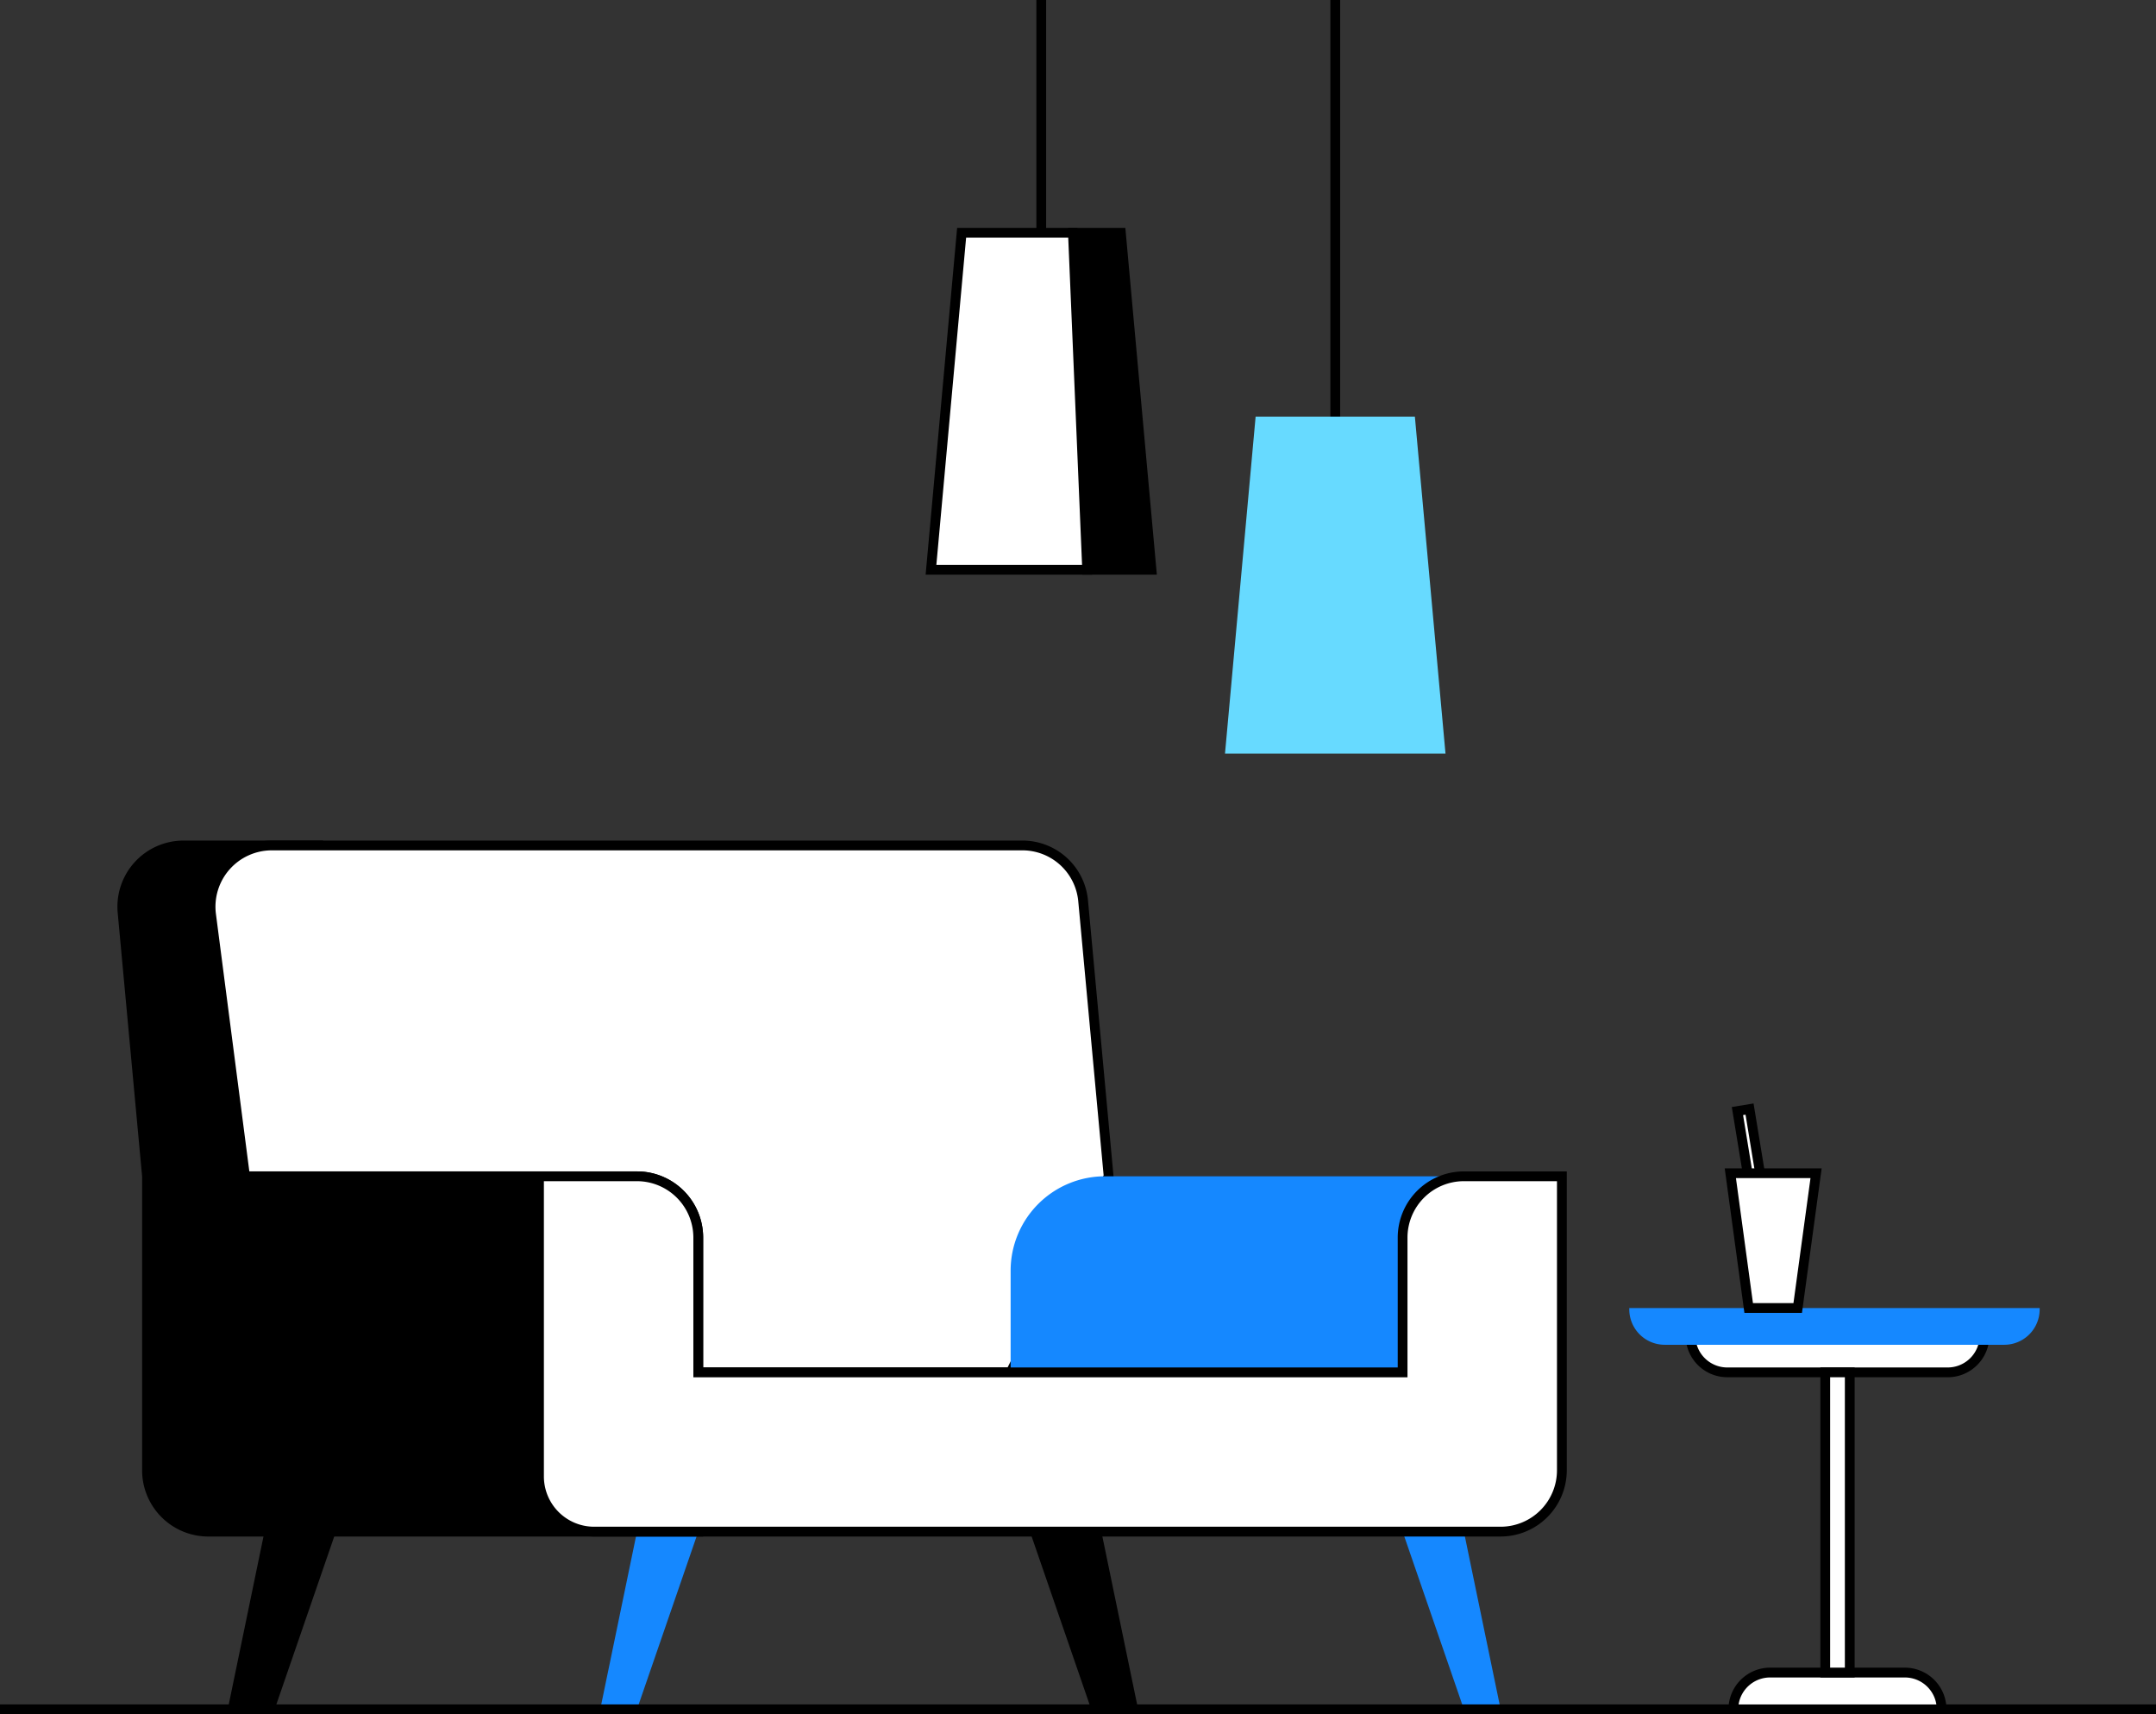
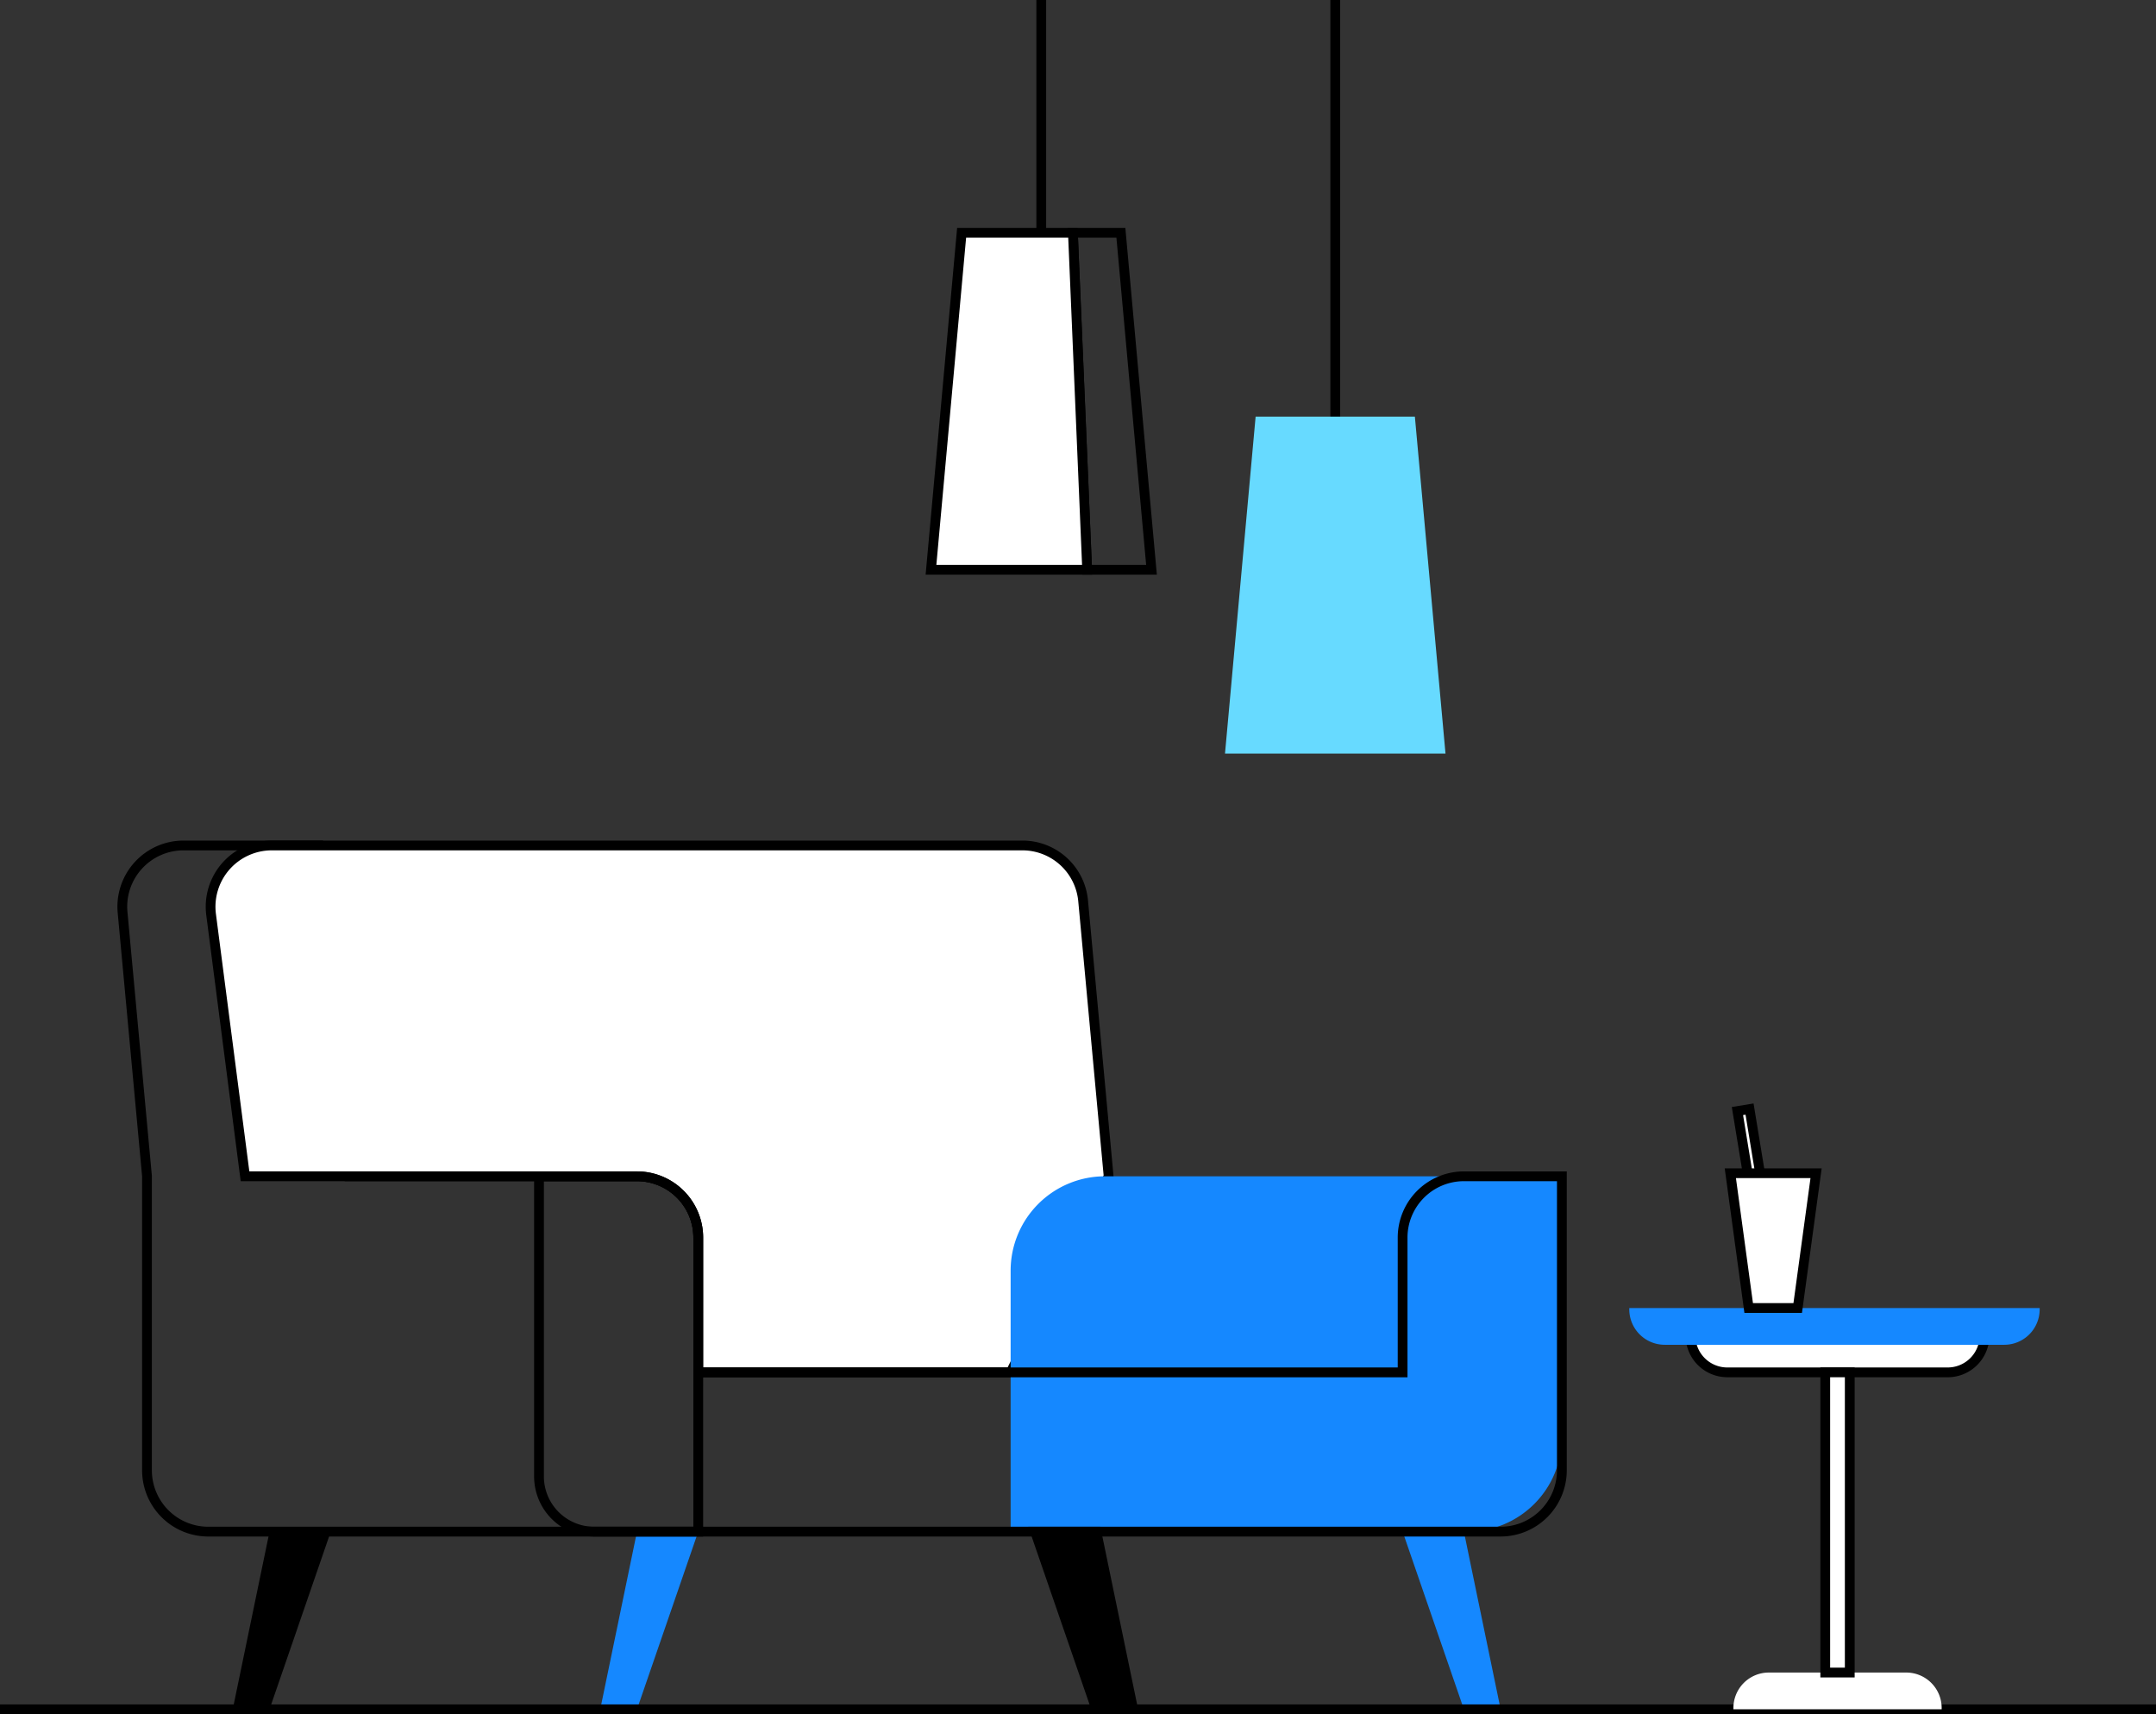
<svg xmlns="http://www.w3.org/2000/svg" id="work-ico02" width="212.984" height="169.298" viewBox="0 0 212.984 169.298">
  <rect x="0" y="0" width="212.984" height="169.298" fill="#333333" stroke="none" />
  <defs>
    <clipPath id="clip-path">
      <rect id="사각형_155790" data-name="사각형 155790" width="212.984" height="169.298" fill="none" />
    </clipPath>
  </defs>
  <path id="패스_107953" data-name="패스 107953" d="M67.247,162.287l-3.631,17.547h3.631l6.05-17.547Z" transform="translate(-4.32 -11.02)" fill="#1588ff" />
  <path id="패스_107954" data-name="패스 107954" d="M148.655,162.287l6.051,17.547h3.63l-3.63-17.547Z" transform="translate(-10.094 -11.02)" fill="#1588ff" />
  <g id="그룹_171413" data-name="그룹 171413">
    <g id="그룹_171412" data-name="그룹 171412" clip-path="url(#clip-path)">
-       <path id="패스_107955" data-name="패스 107955" d="M63.807,122.257H35.369L32.343,89.583H19.013a6.051,6.051,0,0,0-6.025,6.609L15.4,122.257V151.3a6.052,6.052,0,0,0,6.051,6.051h48.4V128.307a6.05,6.05,0,0,0-6.05-6.05" transform="translate(-0.88 -6.083)" />
      <path id="패스_107956" data-name="패스 107956" d="M70.306,157.8H21.417a6.542,6.542,0,0,1-6.534-6.534V122.222L12.472,96.2a6.534,6.534,0,0,1,6.506-7.135H32.749l3.026,32.674h28a6.54,6.54,0,0,1,6.533,6.533ZM18.978,90.031a5.567,5.567,0,0,0-5.543,6.081l2.413,26.065,0,29.088a5.573,5.573,0,0,0,5.567,5.567H69.34v-28.56a5.574,5.574,0,0,0-5.567-5.567H34.894L31.868,90.031Z" transform="translate(-0.845 -6.048)" />
      <path id="패스_107957" data-name="패스 107957" d="M111.033,122.257l-2.517-27.181a6.051,6.051,0,0,0-6.025-5.493H28.368a6.05,6.05,0,0,0-6,6.829l3.35,25.845H64.443a6.05,6.05,0,0,1,6.05,6.05v13.312h30.859Z" transform="translate(-1.515 -6.083)" fill="#fff" />
      <path id="패스_107958" data-name="패스 107958" d="M101.615,142.067H69.975V128.273a5.574,5.574,0,0,0-5.568-5.567H25.258l-3.4-26.267a6.534,6.534,0,0,1,6.48-7.374h74.123A6.5,6.5,0,0,1,108.961,95l2.531,27.318ZM70.941,141.1h30.077l9.486-18.972L108,95.085a5.542,5.542,0,0,0-5.543-5.054H28.333a5.568,5.568,0,0,0-5.522,6.283l3.3,25.424h38.3a6.541,6.541,0,0,1,6.534,6.534Z" transform="translate(-1.48 -6.048)" />
      <path id="패스_107959" data-name="패스 107959" d="M152.245,159.731H107.11V133.958a9.321,9.321,0,0,1,9.321-9.321h45.135V150.41a9.321,9.321,0,0,1-9.321,9.321" transform="translate(-7.273 -8.463)" fill="#1588ff" />
      <path id="패스_107960" data-name="패스 107960" d="M28.3,179.835H24.667L28.3,162.288h6.05Z" transform="translate(-1.675 -11.02)" />
-       <path id="패스_107961" data-name="패스 107961" d="M28.6,180.282H24.031l3.83-18.512h7.121Zm-3.382-.966H27.91l5.717-16.581h-4.98Z" transform="translate(-1.632 -10.985)" />
      <path id="패스_107962" data-name="패스 107962" d="M115.757,179.835h3.631l-3.631-17.547h-6.05Z" transform="translate(-7.449 -11.02)" />
      <path id="패스_107963" data-name="패스 107963" d="M119.931,180.282h-4.568L108.98,161.77H116.1Zm-3.879-.966h2.693l-3.43-16.581h-4.98Z" transform="translate(-7.4 -10.985)" />
      <rect id="사각형_155785" data-name="사각형 155785" width="212.984" height="0.966" transform="translate(0 168.332)" />
-       <path id="패스_107964" data-name="패스 107964" d="M148.49,124.637a6.05,6.05,0,0,0-6.05,6.05V144H72.857V130.687a6.051,6.051,0,0,0-6.051-6.05H57.125v29.648a5.445,5.445,0,0,0,5.445,5.446h89.55a6.051,6.051,0,0,0,6.05-6.051V124.637Z" transform="translate(-3.879 -8.463)" fill="#fff" />
      <path id="패스_107965" data-name="패스 107965" d="M152.086,160.179H62.535a5.936,5.936,0,0,1-5.928-5.929V124.119H66.771a6.54,6.54,0,0,1,6.534,6.533v12.828h68.616V130.652a6.541,6.541,0,0,1,6.534-6.533H158.62v29.526a6.541,6.541,0,0,1-6.534,6.534M57.573,125.085V154.25a4.968,4.968,0,0,0,4.962,4.962h89.55a5.573,5.573,0,0,0,5.567-5.567v-28.56h-9.2a5.574,5.574,0,0,0-5.567,5.567v13.8H72.339v-13.8a5.575,5.575,0,0,0-5.568-5.567Z" transform="translate(-3.844 -8.428)" />
      <rect id="사각형_155786" data-name="사각형 155786" width="0.966" height="22.993" transform="translate(102.379)" />
      <path id="패스_107966" data-name="패스 107966" d="M151.612,77.422H129.83l3.025-33.279h15.732Z" transform="translate(-8.816 -2.997)" fill="#67daff" />
      <rect id="사각형_155787" data-name="사각형 155787" width="0.966" height="41.145" transform="translate(131.422 0.001)" />
-       <path id="패스_107967" data-name="패스 107967" d="M118.449,24.668h-4.738l1.406,33.279h6.358Z" transform="translate(-7.721 -1.675)" />
      <path id="패스_107968" data-name="패스 107968" d="M121.966,58.394h-7.35L113.17,24.15h5.683Zm-6.423-.966h5.366l-2.938-32.313h-3.794Z" transform="translate(-7.684 -1.64)" />
      <path id="패스_107969" data-name="패스 107969" d="M101.7,24.668,98.67,57.947H114.1l-1.407-33.279Z" transform="translate(-6.7 -1.675)" fill="#fff" />
      <path id="패스_107970" data-name="패스 107970" d="M114.561,58.394H98.1l3.113-34.244h11.9Zm-15.4-.966h14.393l-1.366-32.313H102.1Z" transform="translate(-6.661 -1.64)" />
      <rect id="사각형_155788" data-name="사각형 155788" width="1.21" height="17.547" transform="translate(171.639 109.732) rotate(-9.31)" fill="#fff" />
      <path id="패스_107971" data-name="패스 107971" d="M186.542,135.541l-3-18.269,2.148-.352,3,18.268Zm-1.887-17.472,2.684,16.362.24-.039L184.9,118.029Z" transform="translate(-12.463 -7.939)" />
      <path id="패스_107972" data-name="패스 107972" d="M204.7,145.146H182.668a3.5,3.5,0,0,1-3.5-3.5v-.127h29.044v.127a3.5,3.5,0,0,1-3.5,3.5" transform="translate(-12.166 -9.609)" fill="#fff" />
      <path id="패스_107973" data-name="패스 107973" d="M204.542,145.593H182.759a4.118,4.118,0,0,1-4.113-4.113V141h30.01v.483a4.119,4.119,0,0,1-4.114,4.113m-24.893-3.631a3.152,3.152,0,0,0,3.11,2.664h21.782a3.153,3.153,0,0,0,3.111-2.664Z" transform="translate(-12.13 -9.574)" />
      <path id="패스_107974" data-name="패스 107974" d="M200.778,177.218H187.212a3.5,3.5,0,0,0-3.5,3.5v.127h20.573v-.127a3.5,3.5,0,0,0-3.5-3.5" transform="translate(-12.474 -12.033)" fill="#fff" />
-       <path id="패스_107975" data-name="패스 107975" d="M204.729,181.3H183.19v-.483A4.119,4.119,0,0,1,187.3,176.7h13.311a4.118,4.118,0,0,1,4.113,4.113Zm-20.536-.966h19.533a3.153,3.153,0,0,0-3.11-2.664H187.3a3.153,3.153,0,0,0-3.111,2.664" transform="translate(-12.439 -11.998)" />
      <rect id="사각형_155789" data-name="사각형 155789" width="2.421" height="29.648" transform="translate(180.311 135.536)" fill="#fff" />
      <path id="패스_107976" data-name="패스 107976" d="M196.314,175.506h-3.386V144.891h3.386Zm-2.421-.966h1.455V145.858h-1.455Z" transform="translate(-13.1 -9.838)" />
      <path id="패스_107977" data-name="패스 107977" d="M209.71,142.225H176.177a3.5,3.5,0,0,1-3.5-3.5v-.127h40.54v.127a3.5,3.5,0,0,1-3.5,3.5" transform="translate(-11.725 -9.411)" fill="#1588ff" />
      <path id="패스_107978" data-name="패스 107978" d="M191.855,124.313h-8.471l1.815,13.311h4.841Z" transform="translate(-12.452 -8.441)" fill="#fff" />
      <path id="패스_107979" data-name="패스 107979" d="M190.421,138.072h-5.684l-1.946-14.277h9.577Zm-4.84-.966h4l1.684-12.346H183.9Z" transform="translate(-12.412 -8.406)" />
    </g>
  </g>
</svg>